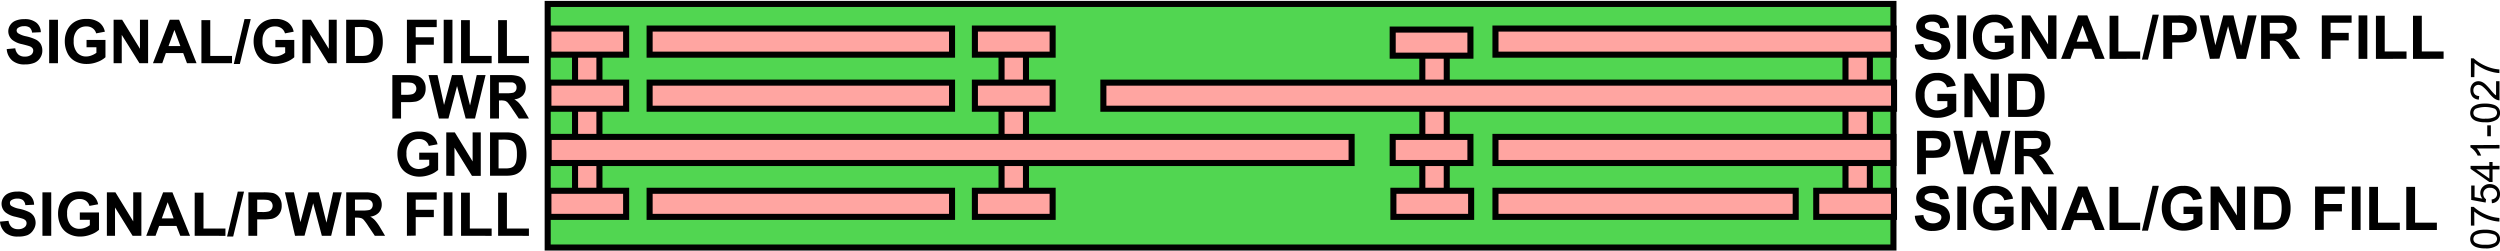
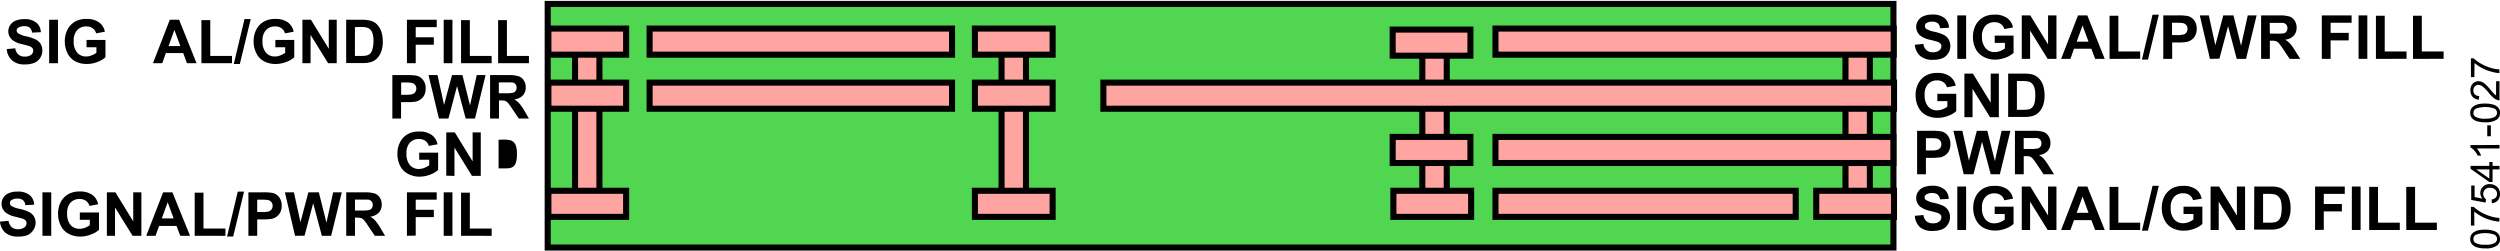
<svg xmlns="http://www.w3.org/2000/svg" id="a0b322f0-4e5c-4170-9b5c-c75ca0bb0850" data-name="Layer 3" width="6.86in" height="0.69in" viewBox="0 0 494.26 49.36">
  <title>07541-027</title>
  <path d="M491.77,48.93a5.16,5.16,0,0,1-1.63-.21,2,2,0,0,1-1-.62,1.62,1.62,0,0,1-.34-1,1.73,1.73,0,0,1,.19-.81,1.47,1.47,0,0,1,.54-.57,2.9,2.9,0,0,1,.85-.36,5.9,5.9,0,0,1,1.35-.13,5.25,5.25,0,0,1,1.63.21,2,2,0,0,1,1,.62,1.55,1.55,0,0,1,.34,1,1.59,1.59,0,0,1-.59,1.3A3.76,3.76,0,0,1,491.77,48.93Zm0-.73a3.6,3.6,0,0,0,1.88-.33,1,1,0,0,0,.46-.81,1,1,0,0,0-.46-.82,5.52,5.52,0,0,0-3.76,0,1,1,0,0,0-.46.83.88.88,0,0,0,.41.77A3.65,3.65,0,0,0,491.77,48.2Z" transform="translate(-0.43)" />
  <path d="M489.62,44.43h-.68V40.72h.55A7.57,7.57,0,0,0,491,41.81a9.45,9.45,0,0,0,2,.83,7.45,7.45,0,0,0,1.57.27v.72a7.13,7.13,0,0,1-1.63-.27,8.27,8.27,0,0,1-1.84-.72,8,8,0,0,1-1.5-1Z" transform="translate(-0.43)" />
  <path d="M493.09,40l-.06-.74a1.29,1.29,0,0,0,.81-.38,1,1,0,0,0,.27-.72,1.1,1.1,0,0,0-.38-.86,1.4,1.4,0,0,0-1-.35,1.27,1.27,0,0,0-1,.34,1.17,1.17,0,0,0-.35.88,1.23,1.23,0,0,0,.15.61,1.19,1.19,0,0,0,.4.43l-.08.66L489,39.35V36.5h.67v2.29l1.54.3A1.84,1.84,0,0,1,490.8,38a1.68,1.68,0,0,1,.52-1.26,1.78,1.78,0,0,1,1.33-.52,2.11,2.11,0,0,1,1.35.45,1.83,1.83,0,0,1,.69,1.51,1.8,1.8,0,0,1-.44,1.27A1.7,1.7,0,0,1,493.09,40Z" transform="translate(-0.43)" />
  <path d="M494.59,33.32h-1.37v2.49h-.64l-3.71-2.61v-.58h3.71v-.77h.64v.77h1.37Zm-2,0H490l2.58,1.8Z" transform="translate(-0.43)" />
  <path d="M494.59,28.48v.7h-4.48a3.42,3.42,0,0,1,.49.67,4.49,4.49,0,0,1,.36.74h-.68a4.16,4.16,0,0,0-.67-1,2.81,2.81,0,0,0-.77-.63v-.45Z" transform="translate(-0.43)" />
  <path d="M492.88,26.76h-.71V24.6h.71Z" transform="translate(-0.43)" />
  <path d="M491.77,24a5.16,5.16,0,0,1-1.63-.21,2,2,0,0,1-1-.62,1.62,1.62,0,0,1-.34-1,1.73,1.73,0,0,1,.19-.81,1.47,1.47,0,0,1,.54-.57,2.9,2.9,0,0,1,.85-.36,5.38,5.38,0,0,1,1.35-.13,5.25,5.25,0,0,1,1.63.21,2,2,0,0,1,1,.62,1.55,1.55,0,0,1,.34,1,1.59,1.59,0,0,1-.59,1.3A3.76,3.76,0,0,1,491.77,24Zm0-.73a3.6,3.6,0,0,0,1.88-.33,1,1,0,0,0,.46-.81,1,1,0,0,0-.46-.82,5.52,5.52,0,0,0-3.76,0,1,1,0,0,0-.46.83.88.88,0,0,0,.41.77A3.65,3.65,0,0,0,491.77,23.29Z" transform="translate(-0.43)" />
  <path d="M493.92,15.87h.67v3.79a1.32,1.32,0,0,1-.48-.09,2.5,2.5,0,0,1-.77-.46,7.33,7.33,0,0,1-.86-.92,7.8,7.8,0,0,0-1.22-1.26,1.43,1.43,0,0,0-.84-.33,1,1,0,0,0-.71.3,1.08,1.08,0,0,0-.28.78,1.09,1.09,0,0,0,.3.81,1.13,1.13,0,0,0,.85.31l-.08.72a1.77,1.77,0,0,1-1.23-.55,2,2,0,0,1-.43-1.31,1.84,1.84,0,0,1,.46-1.3,1.5,1.5,0,0,1,1.13-.48,1.8,1.8,0,0,1,.68.14,2.6,2.6,0,0,1,.7.47,11.93,11.93,0,0,1,1,1.08,10.49,10.49,0,0,0,.72.81,2.08,2.08,0,0,0,.38.3Z" transform="translate(-0.43)" />
  <path d="M489.62,15.07h-.68V11.36h.55A7.57,7.57,0,0,0,491,12.45a9.45,9.45,0,0,0,2,.83,7.45,7.45,0,0,0,1.57.27v.72A7.13,7.13,0,0,1,493,14a8.27,8.27,0,0,1-1.84-.72,8,8,0,0,1-1.5-1Z" transform="translate(-0.43)" />
  <rect x="108.28" y="0.6" width="266.06" height="48.16" fill="#51d651" stroke="#000" stroke-width="1.2" />
  <rect x="198.01" y="8.9" width="4.83" height="32.14" fill="#ffa5a1" stroke="#000" stroke-width="1.2" />
  <rect x="281.2" y="8.9" width="4.83" height="30.76" fill="#ffa5a1" stroke="#000" stroke-width="1.2" />
  <rect x="364.86" y="8.9" width="4.82" height="30.76" fill="#ffa5a1" stroke="#000" stroke-width="1.2" />
  <rect x="192.74" y="16.16" width="15.37" height="5.16" fill="#ffa5a1" stroke="#000" stroke-width="1.2" />
  <rect x="192.74" y="37.54" width="15.37" height="5.16" fill="#ffa5a1" stroke="#000" stroke-width="1.2" />
  <rect x="275.48" y="37.54" width="15.37" height="5.16" fill="#ffa5a1" stroke="#000" stroke-width="1.2" />
  <rect x="295.66" y="37.54" width="59.36" height="5.16" fill="#ffa5a1" stroke="#000" stroke-width="1.2" />
  <rect x="359.08" y="37.54" width="15.37" height="5.16" fill="#ffa5a1" stroke="#000" stroke-width="1.2" />
  <rect x="192.74" y="5.47" width="15.37" height="5.16" fill="#ffa5a1" stroke="#000" stroke-width="1.2" />
  <rect x="128.43" y="16.16" width="59.79" height="5.16" fill="#ffa5a1" stroke="#000" stroke-width="1.2" />
-   <rect x="128.43" y="37.54" width="59.79" height="5.16" fill="#ffa5a1" stroke="#000" stroke-width="1.2" />
  <rect x="128.43" y="5.47" width="59.79" height="5.16" fill="#ffa5a1" stroke="#000" stroke-width="1.2" />
  <rect x="113.69" y="8.9" width="4.82" height="32.14" fill="#ffa5a1" stroke="#000" stroke-width="1.2" />
  <rect x="108.42" y="16.16" width="15.37" height="5.16" fill="#ffa5a1" stroke="#000" stroke-width="1.2" />
  <rect x="108.42" y="37.54" width="15.37" height="5.16" fill="#ffa5a1" stroke="#000" stroke-width="1.2" />
  <rect x="108.42" y="5.47" width="15.37" height="5.16" fill="#ffa5a1" stroke="#000" stroke-width="1.2" />
  <rect x="275.34" y="5.67" width="15.37" height="5.16" fill="#ffa5a1" stroke="#000" stroke-width="1.2" />
  <rect x="275.34" y="26.89" width="15.37" height="5.16" fill="#ffa5a1" stroke="#000" stroke-width="1.2" />
  <rect x="218.14" y="16.16" width="156.32" height="5.16" fill="#ffa5a1" stroke="#000" stroke-width="1.2" />
-   <rect x="108.47" y="26.89" width="158.75" height="5.16" fill="#ffa5a1" stroke="#000" stroke-width="1.2" />
  <rect x="295.66" y="26.89" width="78.67" height="5.16" fill="#ffa5a1" stroke="#000" stroke-width="1.2" />
  <rect x="295.66" y="5.47" width="78.73" height="5.16" fill="#ffa5a1" stroke="#000" stroke-width="1.2" />
  <path d="M379,8.67l1.69-.17a2.06,2.06,0,0,0,.62,1.25,1.85,1.85,0,0,0,1.26.4,1.93,1.93,0,0,0,1.26-.36,1,1,0,0,0,.42-.83.76.76,0,0,0-.18-.51,1.37,1.37,0,0,0-.62-.38c-.2-.07-.67-.19-1.39-.37a4.7,4.7,0,0,1-2-.85,2.26,2.26,0,0,1-.79-1.73,2.2,2.2,0,0,1,.38-1.23A2.28,2.28,0,0,1,380.77,3a4.26,4.26,0,0,1,1.69-.3,3.61,3.61,0,0,1,2.43.71,2.52,2.52,0,0,1,.86,1.9L384,5.4a1.51,1.51,0,0,0-.48-1,1.78,1.78,0,0,0-1.1-.29,2,2,0,0,0-1.18.31A.61.61,0,0,0,381,5a.68.68,0,0,0,.26.53,4.69,4.69,0,0,0,1.59.57,8.16,8.16,0,0,1,1.88.62,2.33,2.33,0,0,1,.94.87,2.68,2.68,0,0,1-.06,2.75,2.5,2.5,0,0,1-1.16,1,4.88,4.88,0,0,1-1.87.31,3.71,3.71,0,0,1-2.5-.75A3.26,3.26,0,0,1,379,8.67Z" transform="translate(-0.43)" />
  <path d="M387.4,11.46V2.87h1.74v8.59Z" transform="translate(-0.43)" />
  <path d="M394.79,8.3V6.86h3.73v3.42a4.79,4.79,0,0,1-1.57.93,5.93,5.93,0,0,1-2.1.4A4.67,4.67,0,0,1,392.5,11,3.52,3.52,0,0,1,391,9.42a5.15,5.15,0,0,1-.51-2.28,5,5,0,0,1,.56-2.39,3.86,3.86,0,0,1,1.65-1.6,4.52,4.52,0,0,1,2.06-.43,4.1,4.1,0,0,1,2.5.68,3,3,0,0,1,1.15,1.85l-1.72.32a1.86,1.86,0,0,0-.68-1,2.1,2.1,0,0,0-1.25-.36,2.36,2.36,0,0,0-1.81.72,3,3,0,0,0-.67,2.14A3.32,3.32,0,0,0,393,9.36a2.25,2.25,0,0,0,1.78.76,3,3,0,0,0,1.09-.21,3.37,3.37,0,0,0,.94-.52V8.3Z" transform="translate(-0.43)" />
  <path d="M400.14,11.46V2.87h1.69l3.51,5.74V2.87H407v8.59h-1.74l-3.47-5.6v5.6Z" transform="translate(-0.43)" />
  <path d="M416.54,11.46h-1.89l-.75-2h-3.43l-.71,2h-1.84l3.34-8.59h1.84Zm-3.2-3.4-1.18-3.19L411,8.06Z" transform="translate(-0.43)" />
  <path d="M417.5,11.46V2.94h1.74V10h4.31v1.45Z" transform="translate(-0.43)" />
  <path d="M423.9,11.61,426,2.72h1.24l-2.15,8.89Z" transform="translate(-0.43)" />
  <path d="M428.12,11.46V2.87h2.78A9.82,9.82,0,0,1,433,3a2.25,2.25,0,0,1,1.23.84,2.67,2.67,0,0,1,.5,1.67,2.81,2.81,0,0,1-.29,1.33,2.26,2.26,0,0,1-.73.85,2.43,2.43,0,0,1-.9.41,10,10,0,0,1-1.79.12h-1.14v3.24Zm1.73-7.14V6.76h.95a4.49,4.49,0,0,0,1.37-.13,1.08,1.08,0,0,0,.55-.43,1.14,1.14,0,0,0,.19-.66,1.14,1.14,0,0,0-.27-.78,1.24,1.24,0,0,0-.7-.38,8.16,8.16,0,0,0-1.25-.06Z" transform="translate(-0.43)" />
  <path d="M437.34,11.46l-2-8.59h1.78l1.29,5.9,1.57-5.9H442l1.5,6,1.32-6h1.75l-2.09,8.59h-1.84L440.93,5l-1.71,6.42Z" transform="translate(-0.43)" />
  <path d="M447.46,11.46V2.87h3.65a6.43,6.43,0,0,1,2,.23,2,2,0,0,1,1,.83,2.44,2.44,0,0,1,.37,1.35,2.31,2.31,0,0,1-.57,1.6,2.72,2.72,0,0,1-1.7.79,3.94,3.94,0,0,1,.93.72,9.24,9.24,0,0,1,1,1.39l1.05,1.68H453.1l-1.25-1.87a11.34,11.34,0,0,0-.91-1.26,1.53,1.53,0,0,0-.52-.36,3.06,3.06,0,0,0-.88-.1h-.35v3.59Zm1.73-5h1.28A6.7,6.7,0,0,0,452,6.4a.91.91,0,0,0,.49-.37,1.07,1.07,0,0,0,.17-.64,1,1,0,0,0-.23-.7,1.05,1.05,0,0,0-.65-.34c-.14,0-.56,0-1.27,0h-1.35Z" transform="translate(-0.43)" />
  <path d="M459.46,11.46V2.87h5.89V4.32H461.2v2h3.58V7.81H461.2v3.65Z" transform="translate(-0.43)" />
  <path d="M466.73,11.46V2.87h1.73v8.59Z" transform="translate(-0.43)" />
  <path d="M470.16,11.46V2.94h1.74V10h4.31v1.45Z" transform="translate(-0.43)" />
  <path d="M477.49,11.46V2.94h1.74V10h4.31v1.45Z" transform="translate(-0.43)" />
  <path d="M383.45,19.82V18.37h3.74v3.42a4.84,4.84,0,0,1-1.58.93,5.71,5.71,0,0,1-2.1.4,4.78,4.78,0,0,1-2.35-.56,3.62,3.62,0,0,1-1.5-1.62,5.19,5.19,0,0,1-.51-2.29,4.87,4.87,0,0,1,.57-2.38,3.73,3.73,0,0,1,1.64-1.6,4.39,4.39,0,0,1,2.06-.43,4.08,4.08,0,0,1,2.5.67,3.06,3.06,0,0,1,1.16,1.85l-1.73.33a1.79,1.79,0,0,0-.68-1,2,2,0,0,0-1.25-.37,2.36,2.36,0,0,0-1.81.72,3,3,0,0,0-.67,2.14,3.37,3.37,0,0,0,.68,2.29,2.27,2.27,0,0,0,1.78.77,2.83,2.83,0,0,0,1.09-.22,3.64,3.64,0,0,0,.94-.51V19.82Z" transform="translate(-0.43)" />
  <path d="M388.8,23V14.38h1.69L394,20.12V14.38h1.61V23h-1.74l-3.46-5.6V23Z" transform="translate(-0.43)" />
  <path d="M397.45,14.38h3.17a6.08,6.08,0,0,1,1.63.17,2.92,2.92,0,0,1,1.3.79,3.77,3.77,0,0,1,.82,1.39,6.58,6.58,0,0,1,.28,2,5.52,5.52,0,0,1-.27,1.83,3.78,3.78,0,0,1-.92,1.52,3,3,0,0,1-1.21.68,5.37,5.37,0,0,1-1.54.18h-3.26Zm1.73,1.46v5.69h1.3a5,5,0,0,0,1-.08,1.6,1.6,0,0,0,.7-.36,1.85,1.85,0,0,0,.46-.83,5.55,5.55,0,0,0,.17-1.57,5,5,0,0,0-.17-1.53,2,2,0,0,0-.49-.84,1.63,1.63,0,0,0-.81-.4,8.31,8.31,0,0,0-1.42-.08Z" transform="translate(-0.43)" />
  <path d="M379.45,34.27V25.68h2.79a10.53,10.53,0,0,1,2.06.13,2.25,2.25,0,0,1,1.23.84,2.62,2.62,0,0,1,.5,1.68,2.84,2.84,0,0,1-.28,1.33,2.42,2.42,0,0,1-.73.84,2.58,2.58,0,0,1-.9.41,10.25,10.25,0,0,1-1.8.12h-1.13v3.24Zm1.74-7.13v2.43h.95a4.53,4.53,0,0,0,1.37-.13,1.14,1.14,0,0,0,.54-.42,1.18,1.18,0,0,0,.2-.67,1.12,1.12,0,0,0-.28-.77,1.16,1.16,0,0,0-.7-.38,8.07,8.07,0,0,0-1.25-.06Z" transform="translate(-0.43)" />
  <path d="M388.67,34.27l-2.05-8.59h1.78l1.29,5.9,1.57-5.9h2.07l1.5,6,1.32-6h1.75l-2.09,8.59H394l-1.71-6.42-1.7,6.42Z" transform="translate(-0.43)" />
  <path d="M398.79,34.27V25.68h3.65a6.39,6.39,0,0,1,2,.23,2,2,0,0,1,1,.83,2.44,2.44,0,0,1,.37,1.35,2.33,2.33,0,0,1-.56,1.6,2.75,2.75,0,0,1-1.7.79,4.09,4.09,0,0,1,.92.72,8.94,8.94,0,0,1,1,1.4l1.05,1.67h-2.07l-1.26-1.87a13.85,13.85,0,0,0-.91-1.26,1.53,1.53,0,0,0-.52-.36,3.14,3.14,0,0,0-.88-.09h-.35v3.58Zm1.73-5h1.29a6.42,6.42,0,0,0,1.55-.11,1,1,0,0,0,.49-.36,1.11,1.11,0,0,0,.18-.65,1,1,0,0,0-.24-.7,1,1,0,0,0-.65-.33q-.21,0-1.26,0h-1.36Z" transform="translate(-0.43)" />
  <path d="M379,42.49l1.69-.16a2.09,2.09,0,0,0,.62,1.25,1.9,1.9,0,0,0,1.26.39,1.93,1.93,0,0,0,1.26-.35,1.06,1.06,0,0,0,.42-.83.78.78,0,0,0-.18-.52,1.46,1.46,0,0,0-.62-.37c-.2-.07-.67-.2-1.39-.37a5,5,0,0,1-2-.85,2.27,2.27,0,0,1-.79-1.73,2.2,2.2,0,0,1,.38-1.23,2.28,2.28,0,0,1,1.07-.87,4.26,4.26,0,0,1,1.69-.3,3.61,3.61,0,0,1,2.43.71,2.48,2.48,0,0,1,.86,1.89l-1.73.08a1.51,1.51,0,0,0-.48-.95,1.72,1.72,0,0,0-1.1-.29,2,2,0,0,0-1.18.31.61.61,0,0,0-.28.53.66.66,0,0,0,.26.52,4.64,4.64,0,0,0,1.59.58,8.24,8.24,0,0,1,1.88.61,2.42,2.42,0,0,1,.94.88,2.52,2.52,0,0,1,.35,1.36,2.56,2.56,0,0,1-.41,1.39,2.5,2.5,0,0,1-1.16,1,5.07,5.07,0,0,1-1.87.31,3.71,3.71,0,0,1-2.5-.75A3.31,3.31,0,0,1,379,42.49Z" transform="translate(-0.43)" />
  <path d="M387.4,45.29V36.7h1.74v8.59Z" transform="translate(-0.43)" />
  <path d="M394.79,42.13V40.68h3.73V44.1A4.79,4.79,0,0,1,397,45a5.71,5.71,0,0,1-2.1.4,4.78,4.78,0,0,1-2.35-.56,3.57,3.57,0,0,1-1.5-1.62,5.16,5.16,0,0,1-.51-2.29,5,5,0,0,1,.56-2.38A3.81,3.81,0,0,1,392.7,37a4.39,4.39,0,0,1,2.06-.43,4.1,4.1,0,0,1,2.5.67,3,3,0,0,1,1.15,1.86l-1.72.32a1.82,1.82,0,0,0-.68-1,2.1,2.1,0,0,0-1.25-.37,2.36,2.36,0,0,0-1.81.72,3,3,0,0,0-.67,2.14,3.35,3.35,0,0,0,.68,2.3,2.25,2.25,0,0,0,1.78.76,3,3,0,0,0,1.09-.21,4,4,0,0,0,.94-.52V42.13Z" transform="translate(-0.43)" />
  <path d="M400.14,45.29V36.7h1.69l3.51,5.73V36.7H407v8.59h-1.74l-3.47-5.6v5.6Z" transform="translate(-0.43)" />
  <path d="M416.54,45.29h-1.89l-.75-1.95h-3.43l-.71,1.95h-1.84l3.34-8.59h1.84Zm-3.2-3.4-1.18-3.19L411,41.89Z" transform="translate(-0.43)" />
  <path d="M417.5,45.29V36.77h1.74v7.07h4.31v1.45Z" transform="translate(-0.43)" />
  <path d="M423.9,45.43,426,36.55h1.24l-2.15,8.88Z" transform="translate(-0.43)" />
  <path d="M432.12,42.13V40.68h3.73V44.1a4.79,4.79,0,0,1-1.57.93,5.71,5.71,0,0,1-2.1.4,4.78,4.78,0,0,1-2.35-.56,3.57,3.57,0,0,1-1.5-1.62,5.16,5.16,0,0,1-.51-2.29,5,5,0,0,1,.56-2.38A3.81,3.81,0,0,1,430,37a4.39,4.39,0,0,1,2.06-.43,4.1,4.1,0,0,1,2.5.67,3,3,0,0,1,1.15,1.86L434,39.4a1.82,1.82,0,0,0-.68-1,2.1,2.1,0,0,0-1.25-.37,2.36,2.36,0,0,0-1.81.72,3,3,0,0,0-.67,2.14,3.35,3.35,0,0,0,.68,2.3,2.25,2.25,0,0,0,1.78.76,3,3,0,0,0,1.09-.21,4,4,0,0,0,.94-.52V42.13Z" transform="translate(-0.43)" />
  <path d="M437.47,45.29V36.7h1.69l3.51,5.73V36.7h1.62v8.59h-1.74l-3.47-5.6v5.6Z" transform="translate(-0.43)" />
  <path d="M446.11,36.7h3.17a6.24,6.24,0,0,1,1.64.16,2.88,2.88,0,0,1,1.29.79A3.64,3.64,0,0,1,453,39a6.27,6.27,0,0,1,.29,2,5.52,5.52,0,0,1-.27,1.83,3.72,3.72,0,0,1-.92,1.52,3.18,3.18,0,0,1-1.22.69,5.24,5.24,0,0,1-1.53.18h-3.27Zm1.74,1.45v5.69h1.29a5,5,0,0,0,1.05-.08,1.56,1.56,0,0,0,.7-.36,1.79,1.79,0,0,0,.46-.83,5.89,5.89,0,0,0,.17-1.57,5.37,5.37,0,0,0-.17-1.53,1.88,1.88,0,0,0-.5-.83,1.61,1.61,0,0,0-.8-.41,8.4,8.4,0,0,0-1.42-.08Z" transform="translate(-0.43)" />
  <path d="M458.13,45.29V36.7H464v1.45h-4.15v2h3.58v1.46h-3.58v3.65Z" transform="translate(-0.43)" />
  <path d="M465.4,45.29V36.7h1.73v8.59Z" transform="translate(-0.43)" />
  <path d="M468.83,45.29V36.77h1.74v7.07h4.31v1.45Z" transform="translate(-0.43)" />
  <path d="M476.16,45.29V36.77h1.74v7.07h4.31v1.45Z" transform="translate(-0.43)" />
  <path d="M1.76,9.53l1.69-.16a2,2,0,0,0,.62,1.24,1.85,1.85,0,0,0,1.26.4,2,2,0,0,0,1.26-.35A1.08,1.08,0,0,0,7,9.83a.77.77,0,0,0-.18-.52,1.32,1.32,0,0,0-.62-.37c-.2-.07-.67-.2-1.39-.38a4.58,4.58,0,0,1-1.95-.85A2.23,2.23,0,0,1,2.07,6a2.19,2.19,0,0,1,.38-1.22,2.28,2.28,0,0,1,1.07-.87,4.29,4.29,0,0,1,1.69-.3,3.56,3.56,0,0,1,2.43.71A2.48,2.48,0,0,1,8.5,6.19l-1.73.08a1.54,1.54,0,0,0-.48-1A1.76,1.76,0,0,0,5.19,5,2,2,0,0,0,4,5.33a.63.63,0,0,0-.28.54A.68.68,0,0,0,4,6.39,4.69,4.69,0,0,0,5.58,7a8.68,8.68,0,0,1,1.88.62,2.42,2.42,0,0,1,1,.87,2.65,2.65,0,0,1,.34,1.37,2.53,2.53,0,0,1-.41,1.38,2.5,2.5,0,0,1-1.16,1,4.86,4.86,0,0,1-1.87.32,3.66,3.66,0,0,1-2.5-.76A3.26,3.26,0,0,1,1.76,9.53Z" transform="translate(-0.43)" />
  <path d="M10.15,12.32V3.73h1.74v8.59Z" transform="translate(-0.43)" />
  <path d="M17.54,9.17V7.72h3.74v3.42a4.84,4.84,0,0,1-1.58.93,5.71,5.71,0,0,1-2.1.4,4.78,4.78,0,0,1-2.35-.56,3.57,3.57,0,0,1-1.5-1.62A5.19,5.19,0,0,1,13.24,8a5,5,0,0,1,.56-2.38A3.81,3.81,0,0,1,15.45,4a4.39,4.39,0,0,1,2.06-.43,4.1,4.1,0,0,1,2.5.67,3,3,0,0,1,1.15,1.85l-1.72.33a1.79,1.79,0,0,0-.68-1,2,2,0,0,0-1.25-.37,2.36,2.36,0,0,0-1.81.72A3,3,0,0,0,15,7.93a3.37,3.37,0,0,0,.68,2.29,2.27,2.27,0,0,0,1.78.77,2.83,2.83,0,0,0,1.09-.22,3.64,3.64,0,0,0,.94-.51V9.17Z" transform="translate(-0.43)" />
-   <path d="M22.89,12.32V3.73h1.69L28.1,9.47V3.73h1.61v8.59H28L24.5,6.72v5.6Z" transform="translate(-0.43)" />
  <path d="M39.29,12.32H37.4l-.75-2H33.22l-.71,2H30.67L34,3.73h1.84Zm-3.2-3.39L34.91,5.74,33.75,8.93Z" transform="translate(-0.43)" />
  <path d="M40.25,12.32V3.8H42v7.08H46.3v1.44Z" transform="translate(-0.43)" />
  <path d="M46.65,12.47l2.12-8.88H50l-2.15,8.88Z" transform="translate(-0.43)" />
  <path d="M54.87,9.17V7.72h3.74v3.42a4.84,4.84,0,0,1-1.58.93,5.71,5.71,0,0,1-2.1.4,4.78,4.78,0,0,1-2.35-.56,3.57,3.57,0,0,1-1.5-1.62A5.19,5.19,0,0,1,50.57,8a5,5,0,0,1,.56-2.38A3.81,3.81,0,0,1,52.78,4a4.39,4.39,0,0,1,2.06-.43,4.1,4.1,0,0,1,2.5.67,3,3,0,0,1,1.15,1.85l-1.72.33a1.79,1.79,0,0,0-.68-1,2,2,0,0,0-1.25-.37A2.36,2.36,0,0,0,53,5.79a3,3,0,0,0-.67,2.14A3.37,3.37,0,0,0,53,10.22a2.27,2.27,0,0,0,1.78.77,2.83,2.83,0,0,0,1.09-.22,3.64,3.64,0,0,0,.94-.51V9.17Z" transform="translate(-0.43)" />
  <path d="M60.22,12.32V3.73h1.69l3.52,5.74V3.73H67v8.59H65.3l-3.47-5.6v5.6Z" transform="translate(-0.43)" />
  <path d="M68.87,3.73H72a6.13,6.13,0,0,1,1.63.17A2.83,2.83,0,0,1,75,4.69a3.79,3.79,0,0,1,.83,1.39,6.58,6.58,0,0,1,.28,2,5.52,5.52,0,0,1-.27,1.83,3.78,3.78,0,0,1-.92,1.52,3,3,0,0,1-1.22.68,5.24,5.24,0,0,1-1.53.18H68.87ZM70.6,5.19v5.69h1.29a4.27,4.27,0,0,0,1-.09,1.54,1.54,0,0,0,.7-.35,1.85,1.85,0,0,0,.46-.83A6,6,0,0,0,74.27,8a5.34,5.34,0,0,0-.17-1.52,2,2,0,0,0-.49-.84,1.68,1.68,0,0,0-.81-.4,7.36,7.36,0,0,0-1.42-.08Z" transform="translate(-0.43)" />
  <path d="M80.88,12.32V3.73h5.89V5.19H82.62v2H86.2V8.67H82.62v3.65Z" transform="translate(-0.43)" />
  <path d="M88.15,12.32V3.73h1.73v8.59Z" transform="translate(-0.43)" />
  <path d="M91.58,12.32V3.8h1.74v7.08h4.31v1.44Z" transform="translate(-0.43)" />
  <path d="M98.91,12.32V3.8h1.74v7.08H105v1.44Z" transform="translate(-0.43)" />
  <path d="M78,23.26V14.67h2.79a10.53,10.53,0,0,1,2.06.13,2.25,2.25,0,0,1,1.23.84,2.62,2.62,0,0,1,.5,1.68,2.84,2.84,0,0,1-.28,1.33,2.42,2.42,0,0,1-.73.84,2.58,2.58,0,0,1-.9.41,10.25,10.25,0,0,1-1.8.12H79.72v3.24Zm1.74-7.13v2.43h1A4.53,4.53,0,0,0,82,18.43a1.14,1.14,0,0,0,.54-.42,1.18,1.18,0,0,0,.2-.67,1.12,1.12,0,0,0-.28-.77,1.16,1.16,0,0,0-.7-.38,8.07,8.07,0,0,0-1.25-.06Z" transform="translate(-0.43)" />
  <path d="M87.21,23.26l-2.06-8.59h1.78l1.29,5.9,1.57-5.9h2.07l1.5,6,1.32-6h1.75l-2.09,8.59H92.5l-1.71-6.42-1.7,6.42Z" transform="translate(-0.43)" />
  <path d="M97.32,23.26V14.67H101a6,6,0,0,1,2,.24,1.91,1.91,0,0,1,1,.82,2.44,2.44,0,0,1,.37,1.35,2.33,2.33,0,0,1-.56,1.6,2.75,2.75,0,0,1-1.7.79,4.09,4.09,0,0,1,.92.72,8.94,8.94,0,0,1,1,1.4L105,23.26H103l-1.26-1.87a13.85,13.85,0,0,0-.91-1.26,1.53,1.53,0,0,0-.52-.36,3.14,3.14,0,0,0-.88-.09h-.35v3.58Zm1.73-5h1.29a6.42,6.42,0,0,0,1.55-.11,1,1,0,0,0,.49-.36,1.11,1.11,0,0,0,.18-.65,1.05,1.05,0,0,0-.23-.7,1.1,1.1,0,0,0-.66-.33q-.21,0-1.26,0H99.05Z" transform="translate(-0.43)" />
  <path d="M83.31,31.4V30h3.74v3.42a4.84,4.84,0,0,1-1.58.93,5.93,5.93,0,0,1-2.1.4A4.67,4.67,0,0,1,81,34.14a3.55,3.55,0,0,1-1.5-1.61A5.22,5.22,0,0,1,79,30.24a4.91,4.91,0,0,1,.57-2.39,3.78,3.78,0,0,1,1.64-1.6,4.53,4.53,0,0,1,2.06-.42,4.08,4.08,0,0,1,2.5.67,3,3,0,0,1,1.16,1.85l-1.73.32a1.86,1.86,0,0,0-.68-1,2.08,2.08,0,0,0-1.25-.36,2.36,2.36,0,0,0-1.81.72,3,3,0,0,0-.67,2.14,3.37,3.37,0,0,0,.68,2.29,2.27,2.27,0,0,0,1.78.77A2.83,2.83,0,0,0,84.35,33a3.37,3.37,0,0,0,.94-.52V31.4Z" transform="translate(-0.43)" />
  <path d="M88.66,34.56V26h1.69l3.52,5.74V26h1.61v8.59H93.74L90.28,29v5.6Z" transform="translate(-0.43)" />
-   <path d="M97.31,26h3.17a6.08,6.08,0,0,1,1.63.17,2.78,2.78,0,0,1,1.3.79,3.77,3.77,0,0,1,.82,1.39,6.54,6.54,0,0,1,.28,2,5.52,5.52,0,0,1-.27,1.83,3.78,3.78,0,0,1-.92,1.52,3,3,0,0,1-1.21.68,5.37,5.37,0,0,1-1.54.18H97.31ZM99,27.43v5.69h1.3a4.23,4.23,0,0,0,1-.09,1.59,1.59,0,0,0,.7-.35,1.85,1.85,0,0,0,.46-.83,5.58,5.58,0,0,0,.17-1.58,5.11,5.11,0,0,0-.17-1.53,2,2,0,0,0-.49-.83,1.63,1.63,0,0,0-.81-.4,7.36,7.36,0,0,0-1.42-.08Z" transform="translate(-0.43)" />
+   <path d="M97.31,26h3.17H97.31ZM99,27.43v5.69h1.3a4.23,4.23,0,0,0,1-.09,1.59,1.59,0,0,0,.7-.35,1.85,1.85,0,0,0,.46-.83,5.58,5.58,0,0,0,.17-1.58,5.11,5.11,0,0,0-.17-1.53,2,2,0,0,0-.49-.83,1.63,1.63,0,0,0-.81-.4,7.36,7.36,0,0,0-1.42-.08Z" transform="translate(-0.43)" />
  <path d="M.43,43.64l1.69-.16a2.06,2.06,0,0,0,.62,1.25,1.9,1.9,0,0,0,1.26.4,1.91,1.91,0,0,0,1.26-.36,1,1,0,0,0,.42-.83.8.8,0,0,0-.18-.52,1.4,1.4,0,0,0-.62-.37c-.2-.07-.67-.19-1.39-.37a4.71,4.71,0,0,1-1.95-.85,2.23,2.23,0,0,1-.8-1.73,2.2,2.2,0,0,1,.38-1.23A2.28,2.28,0,0,1,2.19,38a4.29,4.29,0,0,1,1.69-.3,3.61,3.61,0,0,1,2.43.71,2.5,2.5,0,0,1,.86,1.89l-1.73.08a1.51,1.51,0,0,0-.48-1,1.76,1.76,0,0,0-1.1-.29,2,2,0,0,0-1.18.31A.61.61,0,0,0,2.4,40a.65.65,0,0,0,.26.52,4.43,4.43,0,0,0,1.59.58,8.16,8.16,0,0,1,1.88.62,2.42,2.42,0,0,1,1,.87,2.62,2.62,0,0,1,.34,1.37A2.56,2.56,0,0,1,7,45.32a2.5,2.5,0,0,1-1.16,1A4.88,4.88,0,0,1,4,46.59a3.71,3.71,0,0,1-2.5-.75A3.27,3.27,0,0,1,.43,43.64Z" transform="translate(-0.43)" />
  <path d="M8.82,46.44V37.85h1.74v8.59Z" transform="translate(-0.43)" />
  <path d="M16.21,43.28V41.83H20v3.43a4.67,4.67,0,0,1-1.58.92,5.73,5.73,0,0,1-2.1.41A4.67,4.67,0,0,1,13.92,46a3.57,3.57,0,0,1-1.5-1.62,5.15,5.15,0,0,1-.51-2.28,5,5,0,0,1,.56-2.39,3.81,3.81,0,0,1,1.65-1.6,4.52,4.52,0,0,1,2.06-.43,4.17,4.17,0,0,1,2.5.67,3,3,0,0,1,1.15,1.86l-1.72.32a1.86,1.86,0,0,0-.68-1,2.1,2.1,0,0,0-1.25-.36,2.36,2.36,0,0,0-1.81.72A3,3,0,0,0,13.7,42a3.4,3.4,0,0,0,.68,2.3,2.26,2.26,0,0,0,1.78.76,3,3,0,0,0,1.09-.21,3.65,3.65,0,0,0,.94-.52V43.28Z" transform="translate(-0.43)" />
  <path d="M21.56,46.44V37.85h1.69l3.52,5.74V37.85h1.61v8.59H26.64l-3.47-5.6v5.6Z" transform="translate(-0.43)" />
  <path d="M38,46.44H36.07l-.75-1.95H31.89l-.71,1.95H29.34l3.34-8.59h1.84ZM34.76,43l-1.18-3.19L32.42,43Z" transform="translate(-0.43)" />
  <path d="M38.92,46.44V37.92h1.74V45H45v1.45Z" transform="translate(-0.43)" />
  <path d="M45.32,46.59l2.12-8.89h1.24l-2.15,8.89Z" transform="translate(-0.43)" />
  <path d="M49.54,46.44V37.85h2.78a9.82,9.82,0,0,1,2.07.13,2.25,2.25,0,0,1,1.23.84,2.61,2.61,0,0,1,.5,1.67,2.7,2.7,0,0,1-.29,1.33,2.34,2.34,0,0,1-.73.85,2.64,2.64,0,0,1-.89.41,10.25,10.25,0,0,1-1.8.12H51.28v3.24Zm1.74-7.14v2.44h.94a4.57,4.57,0,0,0,1.38-.13,1.16,1.16,0,0,0,.54-.43,1.25,1.25,0,0,0-.08-1.44,1.21,1.21,0,0,0-.7-.38,8.16,8.16,0,0,0-1.25-.06Z" transform="translate(-0.43)" />
  <path d="M58.76,46.44l-2-8.59h1.78l1.29,5.9,1.57-5.9h2.07l1.5,6,1.32-6H68L65.9,46.44H64.06L62.35,40l-1.71,6.42Z" transform="translate(-0.43)" />
  <path d="M68.88,46.44V37.85h3.65a6.39,6.39,0,0,1,2,.23,2,2,0,0,1,1,.82,2.5,2.5,0,0,1,.37,1.36,2.28,2.28,0,0,1-.57,1.59,2.7,2.7,0,0,1-1.7.8,3.94,3.94,0,0,1,.93.72,9.24,9.24,0,0,1,1,1.39l1,1.68H74.53l-1.26-1.87a11.34,11.34,0,0,0-.91-1.26,1.29,1.29,0,0,0-.52-.36,3.06,3.06,0,0,0-.88-.1h-.35v3.59Zm1.73-5h1.28a6.7,6.7,0,0,0,1.56-.1.91.91,0,0,0,.49-.37,1.08,1.08,0,0,0,.18-.64,1,1,0,0,0-.24-.7,1.05,1.05,0,0,0-.65-.34c-.14,0-.56,0-1.27,0H70.61Z" transform="translate(-0.43)" />
  <path d="M80.88,46.44V37.85h5.89V39.3H82.62v2H86.2v1.45H82.62v3.65Z" transform="translate(-0.43)" />
  <path d="M88.15,46.44V37.85h1.73v8.59Z" transform="translate(-0.43)" />
  <path d="M91.58,46.44V37.92h1.74V45h4.31v1.45Z" transform="translate(-0.43)" />
-   <path d="M98.91,46.44V37.92h1.74V45H105v1.45Z" transform="translate(-0.43)" />
</svg>